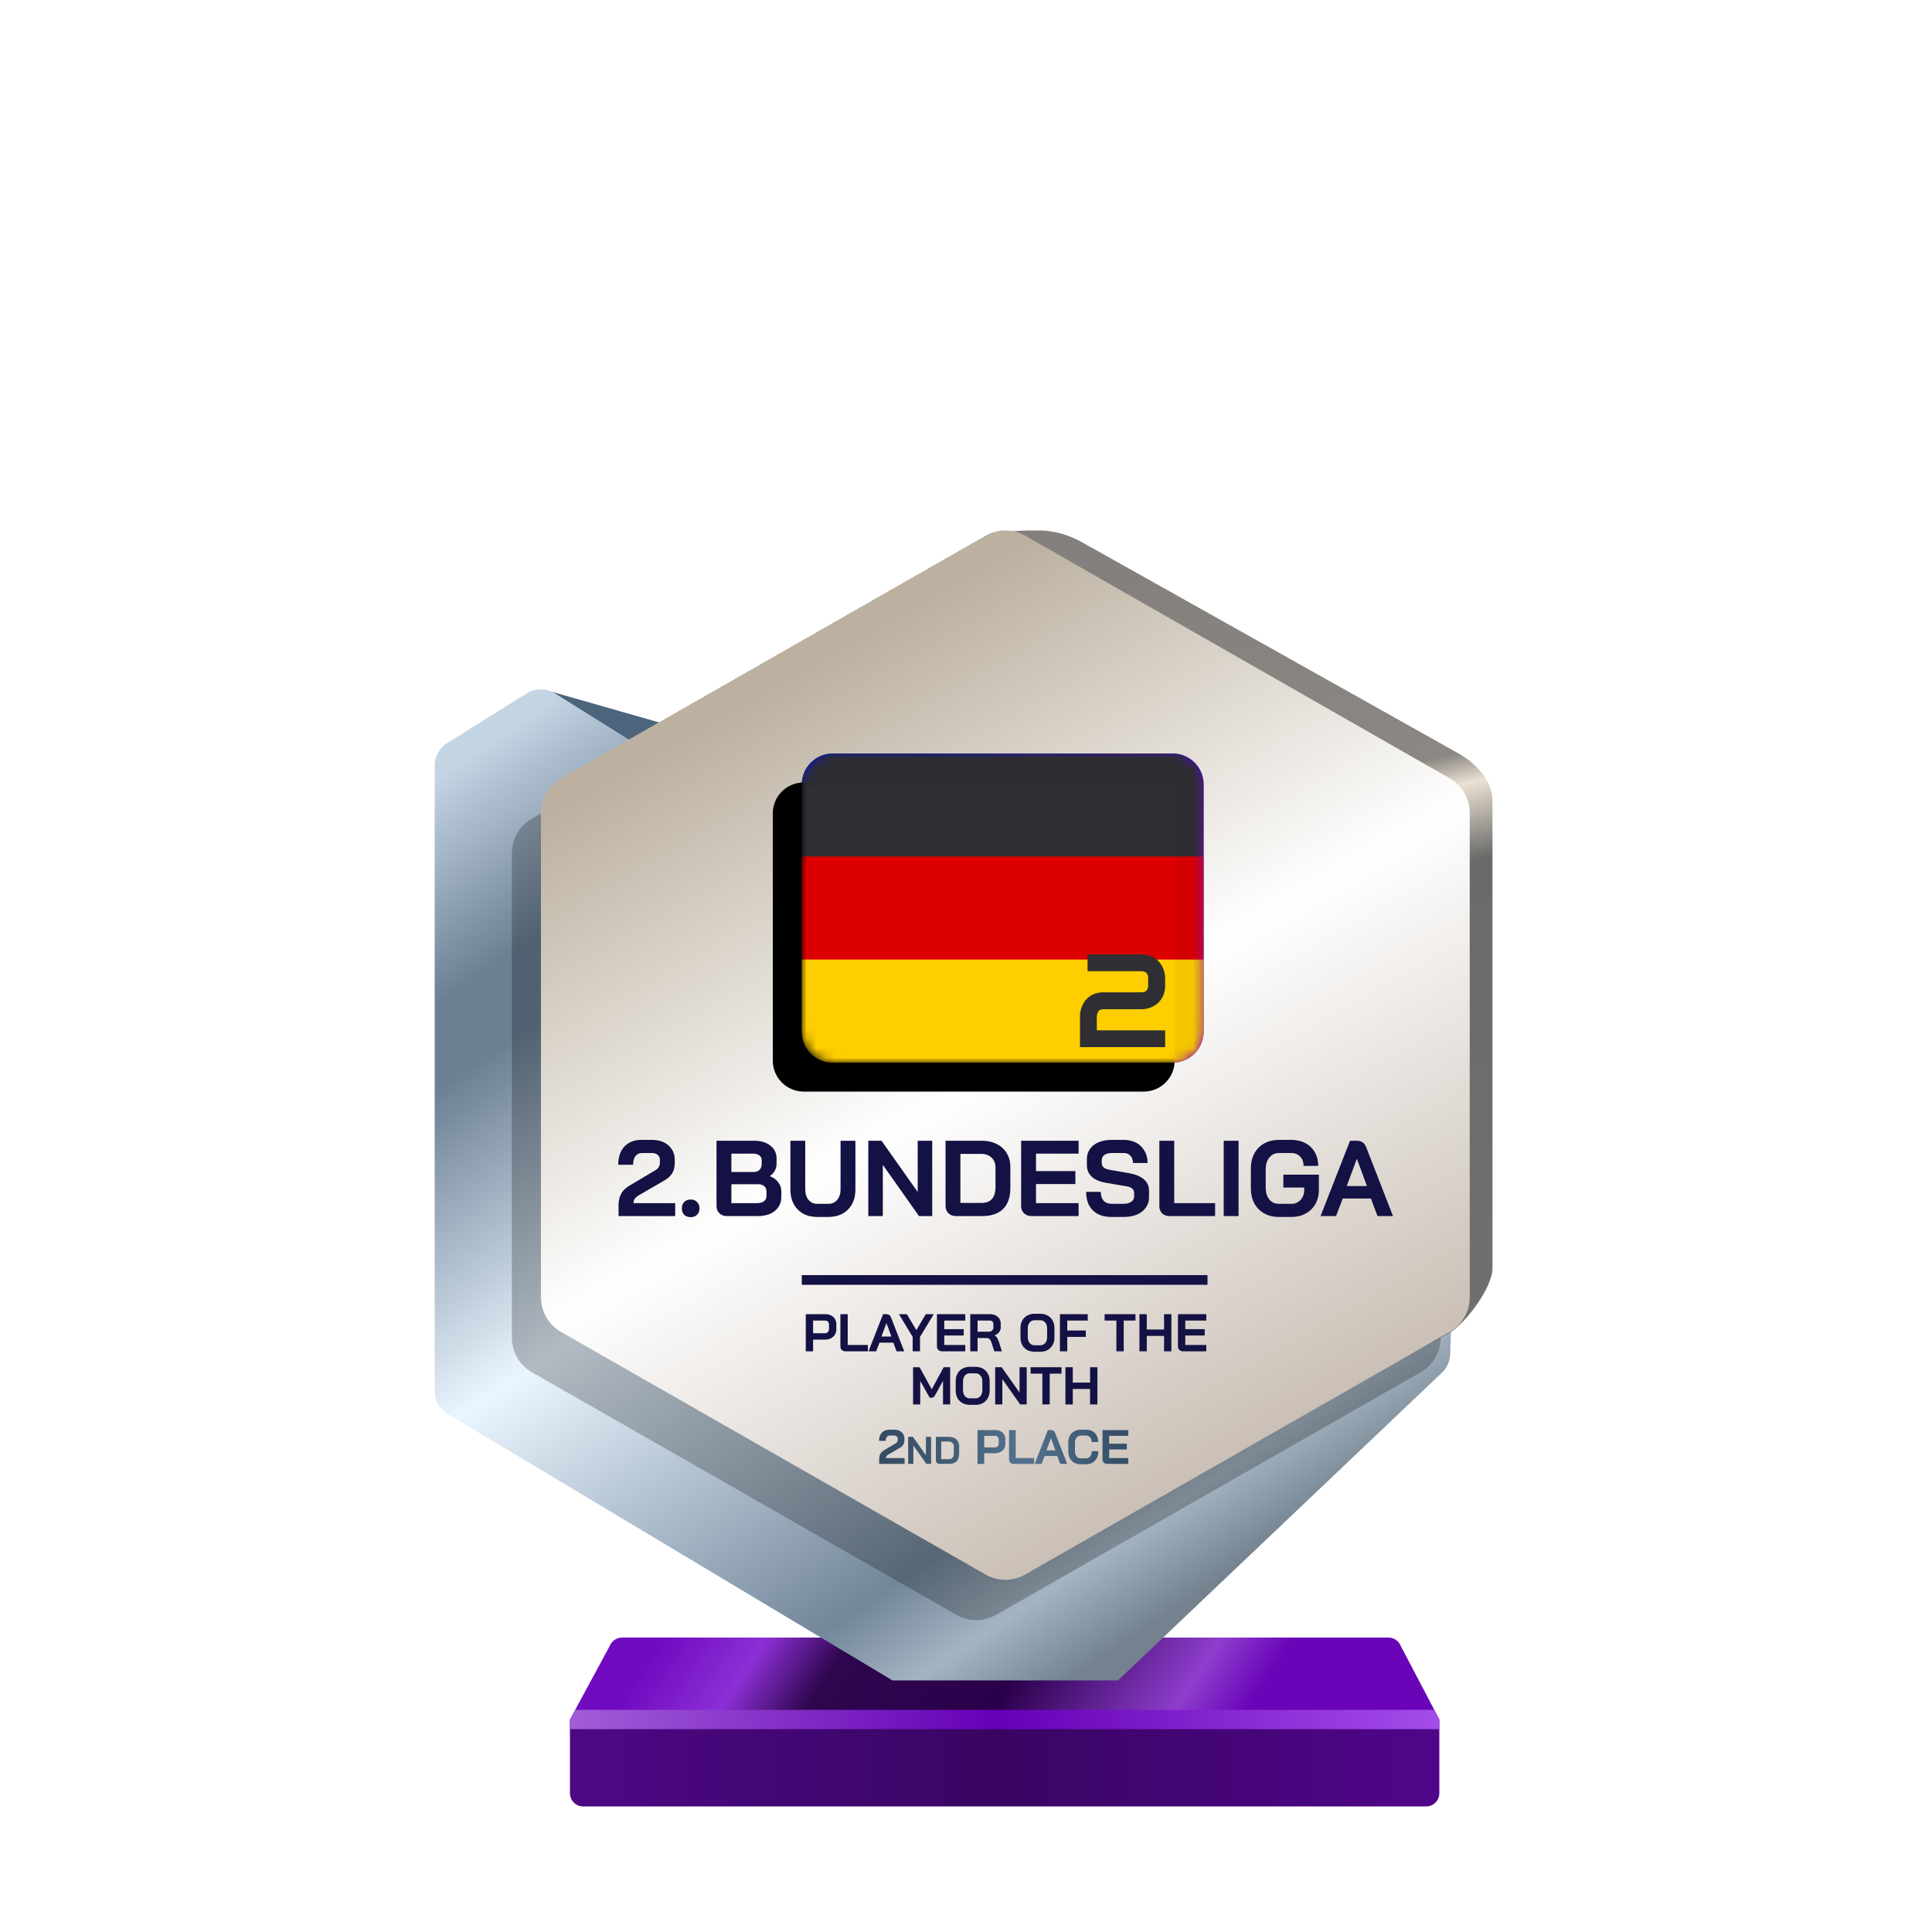
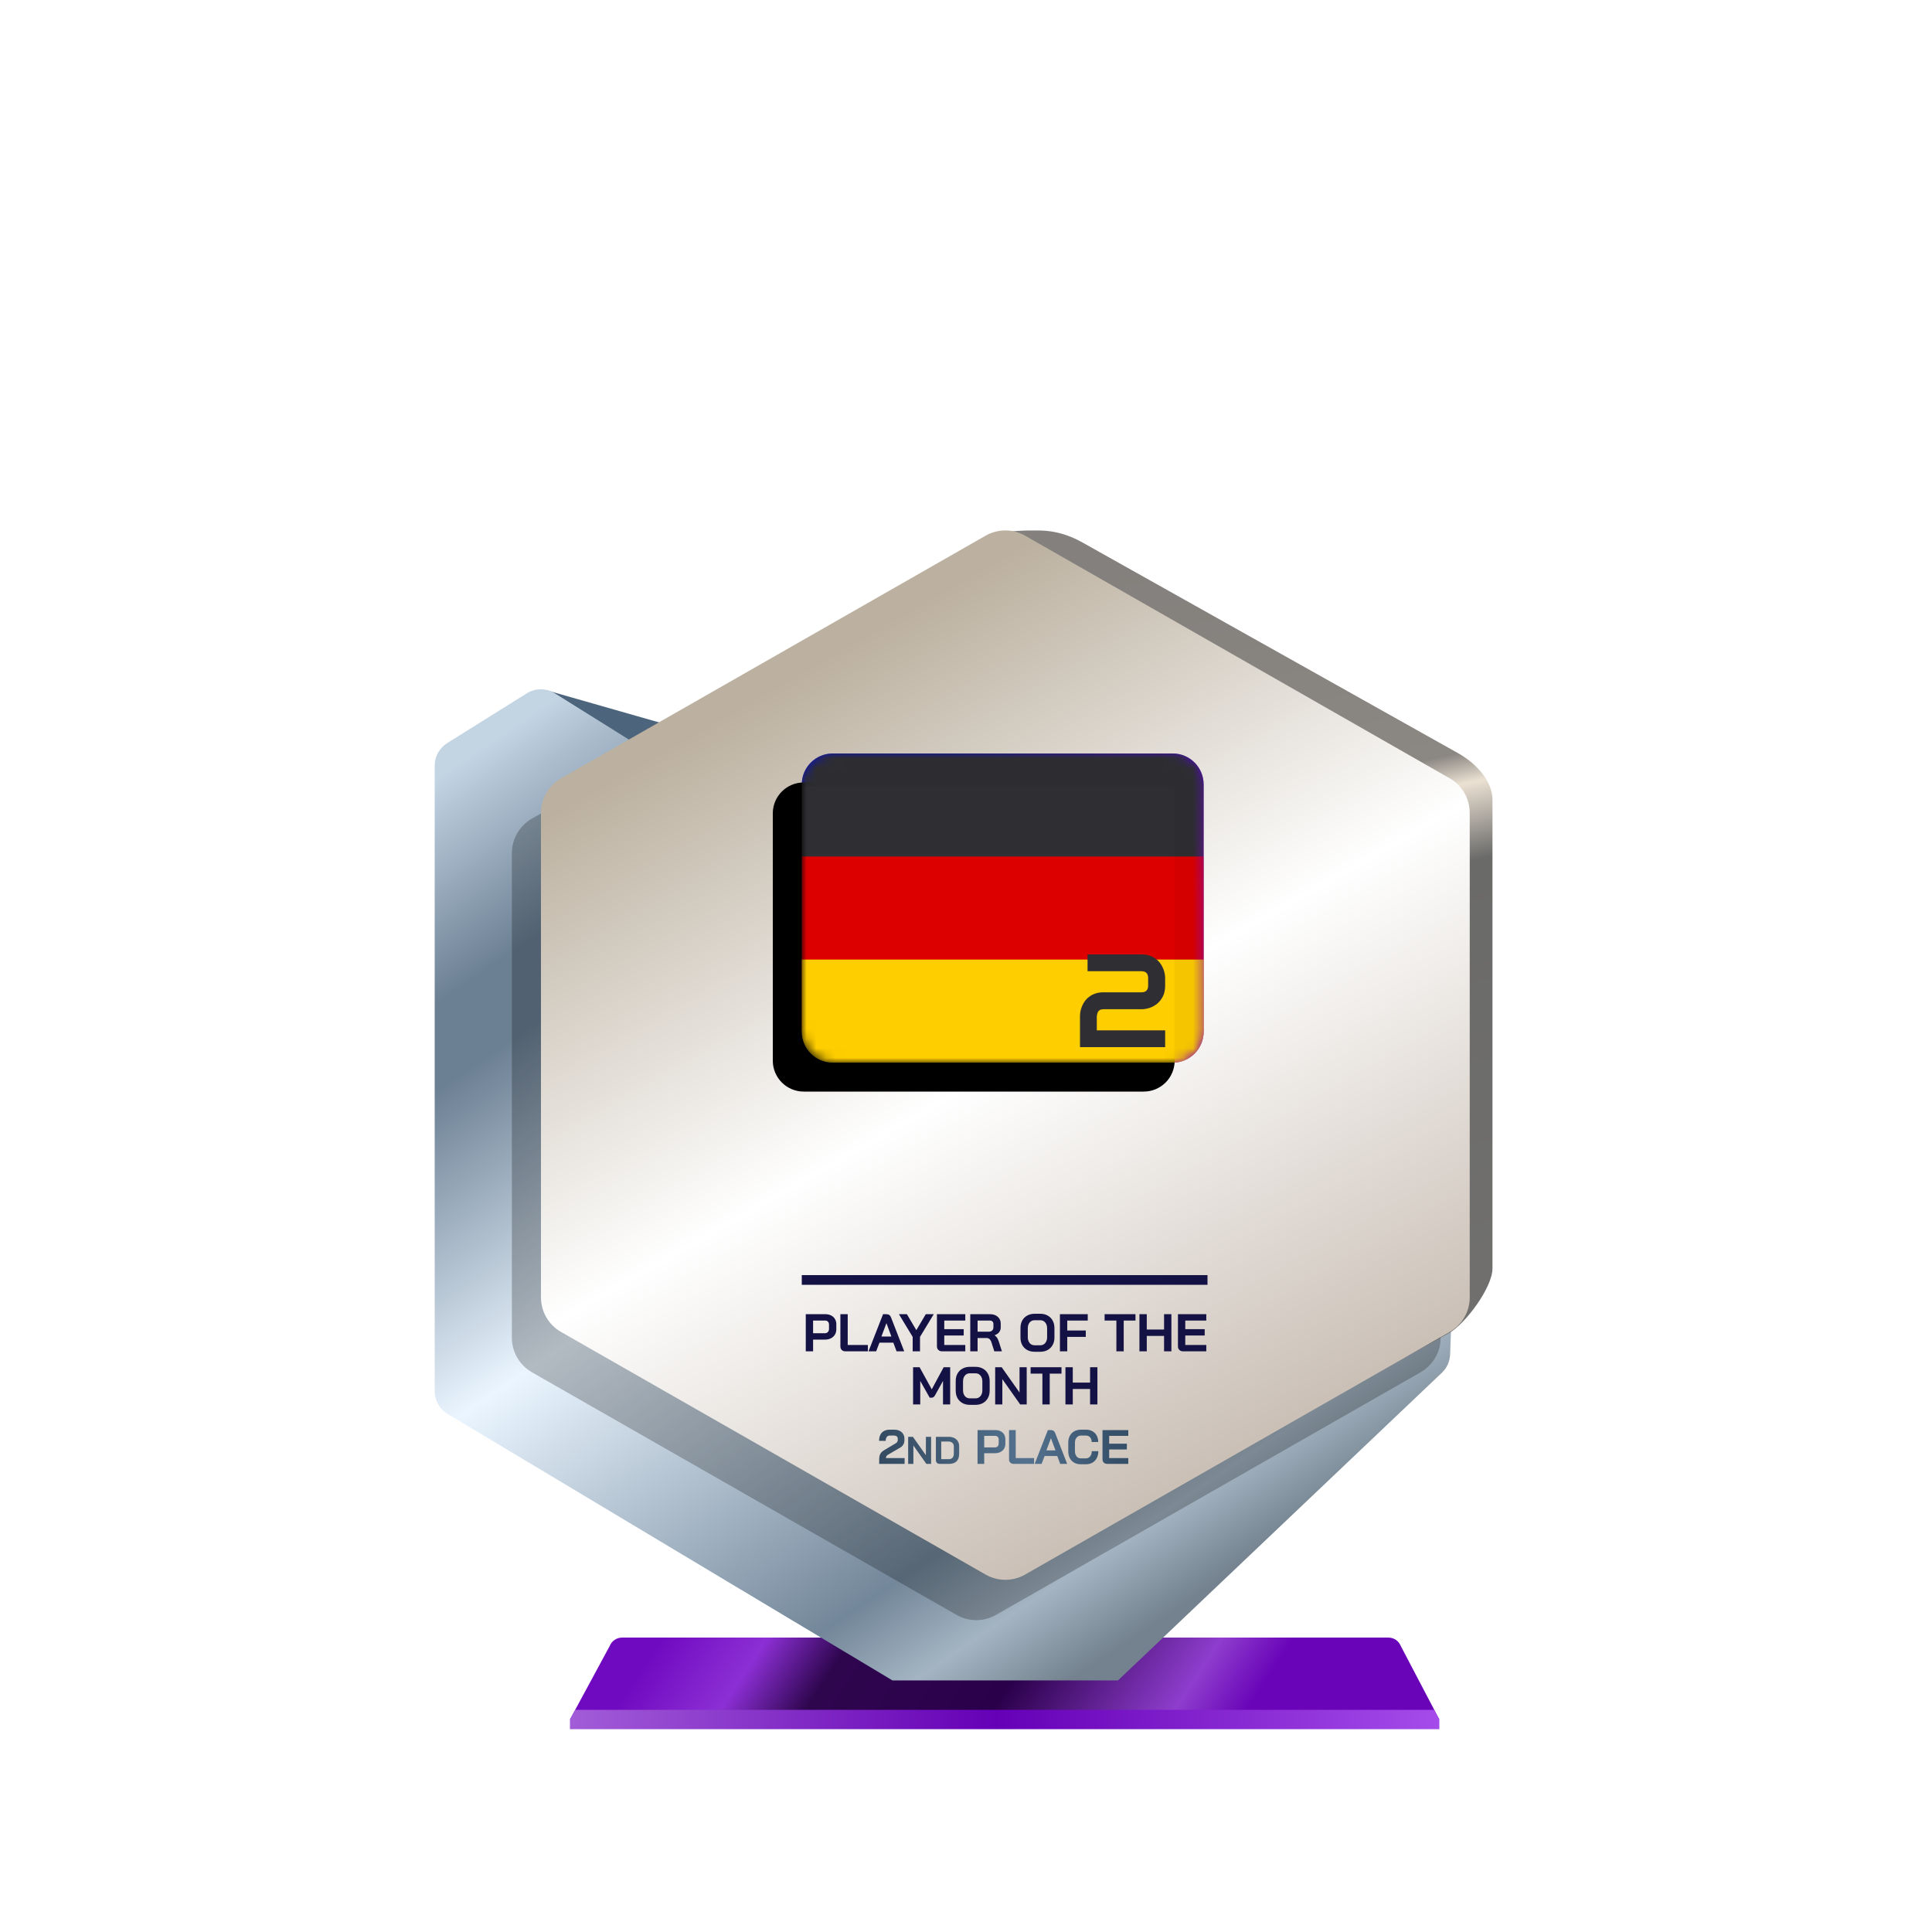
<svg xmlns="http://www.w3.org/2000/svg" xmlns:xlink="http://www.w3.org/1999/xlink" width="200px" height="200px" viewBox="0 0 200 200" version="1.1">
  <title>germany_2_silver_month</title>
  <defs>
    <linearGradient x1="7.778%" y1="48.193%" x2="80%" y2="52.643%" id="linearGradient-1">
      <stop stop-color="#700AC0" offset="0%" />
      <stop stop-color="#8C2FD5" offset="16.729%" />
      <stop stop-color="#2E064E" offset="30.206%" />
      <stop stop-color="#2A004A" offset="59.729%" />
      <stop stop-color="#8E3DCD" offset="88.523%" />
      <stop stop-color="#6904B8" offset="100%" />
    </linearGradient>
    <linearGradient x1="0%" y1="44.444%" x2="100%" y2="44.444%" id="linearGradient-2">
      <stop stop-color="#4D0885" offset="0%" />
      <stop stop-color="#390563" offset="49.007%" />
      <stop stop-color="#50058A" offset="100%" />
    </linearGradient>
    <linearGradient x1="0%" y1="49.975%" x2="101.111%" y2="50.025%" id="linearGradient-3">
      <stop stop-color="#A25DD8" offset="0%" />
      <stop stop-color="#6500B6" offset="48.57%" />
      <stop stop-color="#A64EEC" offset="100%" />
    </linearGradient>
    <linearGradient x1="1.629%" y1="7.962%" x2="64.193%" y2="98.797%" id="linearGradient-4">
      <stop stop-color="#C3D4E3" offset="0%" />
      <stop stop-color="#6C8094" offset="16.955%" />
      <stop stop-color="#6C8094" offset="23.415%" />
      <stop stop-color="#EAF5FF" offset="49.119%" />
      <stop stop-color="#73879A" offset="83.776%" />
      <stop stop-color="#A4B4C2" offset="92.087%" />
      <stop stop-color="#73828E" offset="100%" />
    </linearGradient>
    <linearGradient x1="53.535%" y1="0.09%" x2="63.301%" y2="84.266%" id="linearGradient-5">
      <stop stop-color="#83807D" offset="0%" />
      <stop stop-color="#8B8782" offset="30.989%" />
      <stop stop-color="#EBE1D3" offset="34.706%" />
      <stop stop-color="#6A6A69" offset="43.802%" />
      <stop stop-color="#71706E" offset="100%" />
    </linearGradient>
    <linearGradient x1="30.976%" y1="12.068%" x2="74.446%" y2="99.419%" id="linearGradient-6">
      <stop stop-color="#BCB1A0" offset="0%" />
      <stop stop-color="#FFFFFF" offset="44.34%" />
      <stop stop-color="#BEB1A5" offset="100%" />
    </linearGradient>
    <linearGradient x1="0%" y1="50.353%" x2="94.547%" y2="49.037%" id="linearGradient-7">
      <stop stop-color="#344B61" offset="0%" />
      <stop stop-color="#54728F" offset="62.083%" />
      <stop stop-color="#36506A" offset="100%" />
    </linearGradient>
    <linearGradient x1="9.615%" y1="21.893%" x2="57.693%" y2="81.065%" id="linearGradient-8">
      <stop stop-color="#0B12C6" offset="0%" />
      <stop stop-color="#8805B7" offset="100%" />
    </linearGradient>
    <path d="M0,3.2 C0,1.433 1.433,0 3.2,0 L38.4,0 C40.167,0 41.6,1.433 41.6,3.2 L41.6,28.8 C41.6,30.567 40.167,32 38.4,32 L3.2,32 C1.433,32 0,30.567 0,28.8 L0,3.2 Z" id="path-9" />
    <filter x="-3.6%" y="-4.7%" width="107.2%" height="109.4%" filterUnits="objectBoundingBox" id="filter-11">
      <feOffset dx="-3" dy="3" in="SourceAlpha" result="shadowOffsetInner1" />
      <feComposite in="shadowOffsetInner1" in2="SourceAlpha" operator="arithmetic" k2="-1" k3="1" result="shadowInnerInner1" />
      <feColorMatrix values="0 0 0 0 0   0 0 0 0 0   0 0 0 0 0  0 0 0 0.24 0" type="matrix" in="shadowInnerInner1" />
    </filter>
  </defs>
  <g id="germany_2_silver_month" stroke="none" stroke-width="1" fill="none" fill-rule="evenodd">
    <g id="euro_qualify_gold_shield" transform="translate(45, 54.91)" fill-rule="nonzero">
      <g id="trophy" transform="translate(0, -0)">
        <path d="M14,123.094 L18.119,115.479 C18.326,114.955 18.832,114.612 19.395,114.612 L98.73,114.612 C99.293,114.612 99.799,114.955 100.006,115.479 L104,123.094 L14,123.094 Z" id="Path" fill="url(#linearGradient-1)" />
-         <path d="M14.002,130.72 L14,123.094 L104,123.094 L104,130.727 C104,131.485 103.385,132.094 102.626,132.094 L15.375,132.094 C14.616,132.094 14.002,131.479 14.002,130.72 Z" id="Path" fill="url(#linearGradient-2)" />
        <polygon id="Path" fill="url(#linearGradient-3)" points="14 123.094 14 124.094 104 124.094 104 123.094 103.452 122.094 14.55 122.094" />
        <path d="M11.464,16.654 L20.261,21.869 L24,20.094 L11.525,16.531 C11.446,16.499 11.391,16.61 11.464,16.654 Z" id="Path" fill="#4C647C" />
        <path d="M0,24.345 L0,89.103 C0,90.068 0.507,90.963 1.335,91.459 L47.386,119.045 L70.736,119.045 L104.263,87.195 C104.783,86.701 105.089,86.023 105.116,85.305 L105.418,77.153 L59.061,101.876 L23.356,81.379 C22.503,80.889 21.976,79.98 21.976,78.996 L21.976,24.345 C21.976,23.398 21.488,22.518 20.685,22.016 L12.444,16.865 C11.553,16.308 10.423,16.308 9.532,16.865 L1.291,22.016 C0.488,22.518 0,23.398 0,24.345 Z" id="Path" fill="url(#linearGradient-4)" />
        <path d="M55.452,6.452 L55.452,23.273 L55.452,76.985 C55.447,77.345 55.386,77.705 55.452,78.059 L55.452,99.456 C56.143,103.174 64.863,105.097 68.146,103.221 L105,83.094 C106.712,82.116 109.5,78.37 109.5,76.399 L109.5,27.883 C109.5,25.898 107.73,24.067 106,23.094 L67.023,1.229 C65.692,0.482 64.208,0.031 62.683,0.006 C55.838,-0.108 55.107,1.508 55.452,6.452 Z" id="Path" fill="url(#linearGradient-5)" />
        <path d="M54.018,4.718 L10.065,29.833 C8.782,30.567 7.989,31.932 7.989,33.411 L7.989,83.569 C7.989,85.048 8.782,86.413 10.065,87.147 L54.018,112.263 C55.285,112.987 56.84,112.987 58.107,112.263 L102.059,87.147 C103.343,86.413 104.136,85.048 104.136,83.569 L104.136,33.411 C104.136,31.932 103.343,30.567 102.059,29.833 L58.107,4.718 C56.84,3.994 55.285,3.994 54.018,4.718 Z" id="Path" fill-opacity="0.24" fill="#000000" />
        <path d="M57.029,0.543 L13.076,25.659 C11.792,26.392 11,27.758 11,29.236 L11,79.394 C11,80.873 11.792,82.238 13.076,82.972 L57.029,108.088 C58.296,108.812 59.851,108.812 61.118,108.088 L105.07,82.972 C106.354,82.238 107.146,80.873 107.146,79.394 L107.146,29.236 C107.146,27.758 106.354,26.392 105.07,25.659 L61.118,0.543 C59.851,-0.181 58.296,-0.181 57.029,0.543 Z" id="Path" fill="url(#linearGradient-6)" />
        <path d="M38.413,81.134 L40.44,81.134 C40.663,81.134 40.861,81.178 41.033,81.266 C41.205,81.35 41.339,81.473 41.434,81.634 C41.53,81.791 41.577,81.973 41.577,82.178 L41.577,82.689 C41.577,82.901 41.528,83.09 41.429,83.255 C41.33,83.416 41.191,83.542 41.011,83.634 C40.836,83.722 40.63,83.766 40.396,83.766 L39.171,83.766 L39.171,84.98 L38.413,84.98 L38.413,81.134 Z M40.385,83.106 C40.513,83.106 40.618,83.066 40.698,82.985 C40.779,82.901 40.819,82.791 40.819,82.656 L40.819,82.211 C40.819,82.083 40.782,81.982 40.709,81.909 C40.639,81.832 40.546,81.793 40.429,81.793 L39.171,81.793 L39.171,83.106 L40.385,83.106 Z M42.53,84.98 C42.368,84.98 42.238,84.934 42.139,84.842 C42.044,84.747 41.997,84.623 41.997,84.469 L41.997,81.134 L42.755,81.134 L42.755,84.321 L44.843,84.321 L44.843,84.98 L42.53,84.98 Z M46.754,81.134 C46.992,81.134 47.153,81.244 47.237,81.464 L48.605,84.98 L47.814,84.98 L47.479,84.084 L46.04,84.084 L45.699,84.98 L44.908,84.98 L46.413,81.134 L46.754,81.134 Z M48.881,81.134 L49.859,82.788 L50.837,81.134 L51.661,81.134 L50.238,83.485 L50.238,84.98 L49.48,84.98 L49.48,83.485 L48.057,81.134 L48.881,81.134 Z M46.765,82.062 L46.243,83.447 L47.276,83.447 L46.765,82.062 Z M52.525,84.98 C52.368,84.98 52.239,84.932 52.141,84.837 C52.042,84.742 51.992,84.617 51.992,84.463 L51.992,81.134 L54.926,81.134 L54.926,81.793 L52.75,81.793 L52.75,82.683 L54.761,82.683 L54.761,83.343 L52.75,83.343 L52.75,84.321 L54.926,84.321 L54.926,84.98 L52.525,84.98 Z M55.442,81.134 L57.486,81.134 C57.819,81.134 58.087,81.224 58.288,81.403 C58.493,81.583 58.596,81.819 58.596,82.112 L58.596,82.496 C58.596,82.687 58.541,82.854 58.431,82.996 C58.325,83.136 58.169,83.242 57.964,83.315 L57.964,83.326 C58.081,83.403 58.169,83.491 58.228,83.59 C58.29,83.689 58.35,83.826 58.409,84.002 L58.717,84.98 L57.931,84.98 L57.64,84.068 C57.592,83.91 57.526,83.793 57.442,83.716 C57.358,83.639 57.253,83.601 57.129,83.601 L56.2,83.601 L56.2,84.98 L55.442,84.98 L55.442,81.134 Z M57.343,82.947 C57.497,82.947 57.618,82.907 57.706,82.826 C57.794,82.742 57.838,82.634 57.838,82.502 L57.838,82.145 C57.838,82.039 57.805,81.954 57.739,81.892 C57.673,81.826 57.585,81.793 57.475,81.793 L56.2,81.793 L56.2,82.947 L57.343,82.947 Z M62.105,85.024 C61.816,85.024 61.56,84.963 61.336,84.842 C61.116,84.718 60.944,84.546 60.82,84.326 C60.699,84.103 60.639,83.844 60.639,83.551 L60.639,82.562 C60.639,82.269 60.699,82.013 60.82,81.793 C60.944,81.57 61.116,81.398 61.336,81.277 C61.56,81.152 61.816,81.09 62.105,81.09 L62.688,81.09 C62.977,81.09 63.232,81.152 63.451,81.277 C63.675,81.398 63.847,81.57 63.968,81.793 C64.092,82.013 64.155,82.269 64.155,82.562 L64.155,83.551 C64.155,83.844 64.092,84.103 63.968,84.326 C63.847,84.546 63.675,84.718 63.451,84.842 C63.232,84.963 62.977,85.024 62.688,85.024 L62.105,85.024 Z M62.688,84.353 C62.9,84.353 63.071,84.277 63.199,84.123 C63.331,83.969 63.397,83.767 63.397,83.518 L63.397,82.595 C63.397,82.346 63.331,82.145 63.199,81.991 C63.071,81.837 62.9,81.76 62.688,81.76 L62.105,81.76 C61.893,81.76 61.721,81.837 61.589,81.991 C61.461,82.145 61.397,82.346 61.397,82.595 L61.397,83.518 C61.397,83.767 61.461,83.969 61.589,84.123 C61.721,84.277 61.893,84.353 62.105,84.353 L62.688,84.353 Z M64.724,81.134 L67.603,81.134 L67.603,81.793 L65.482,81.793 L65.482,82.826 L67.4,82.826 L67.4,83.485 L65.482,83.485 L65.482,84.98 L64.724,84.98 L64.724,81.134 Z M70.568,81.793 L69.348,81.793 L69.348,81.134 L72.545,81.134 L72.545,81.793 L71.326,81.793 L71.326,84.98 L70.568,84.98 L70.568,81.793 Z M72.954,81.134 L73.713,81.134 L73.713,82.722 L75.504,82.722 L75.504,81.134 L76.262,81.134 L76.262,84.98 L75.504,84.98 L75.504,83.381 L73.713,83.381 L73.713,84.98 L72.954,84.98 L72.954,81.134 Z M77.474,84.98 C77.316,84.98 77.188,84.932 77.089,84.837 C76.99,84.742 76.941,84.617 76.941,84.463 L76.941,81.134 L79.875,81.134 L79.875,81.793 L77.699,81.793 L77.699,82.683 L79.71,82.683 L79.71,83.343 L77.699,83.343 L77.699,84.321 L79.875,84.321 L79.875,84.98 L77.474,84.98 Z M49.522,86.628 L50.197,86.628 L51.455,88.914 L52.686,86.628 L53.362,86.628 L53.362,90.474 L52.62,90.474 L52.62,88.04 L51.812,89.501 C51.758,89.6 51.701,89.672 51.642,89.716 C51.587,89.756 51.523,89.776 51.45,89.776 L51.241,89.776 L50.263,88.04 L50.263,90.474 L49.522,90.474 L49.522,86.628 Z M55.401,90.518 C55.112,90.518 54.856,90.457 54.632,90.337 C54.413,90.212 54.24,90.04 54.116,89.82 C53.995,89.597 53.935,89.338 53.935,89.045 L53.935,88.056 C53.935,87.763 53.995,87.507 54.116,87.287 C54.24,87.064 54.413,86.892 54.632,86.771 C54.856,86.646 55.112,86.584 55.401,86.584 L55.984,86.584 C56.273,86.584 56.528,86.646 56.748,86.771 C56.971,86.892 57.143,87.064 57.264,87.287 C57.388,87.507 57.451,87.763 57.451,88.056 L57.451,89.045 C57.451,89.338 57.388,89.597 57.264,89.82 C57.143,90.04 56.971,90.212 56.748,90.337 C56.528,90.457 56.273,90.518 55.984,90.518 L55.401,90.518 Z M55.984,89.848 C56.196,89.848 56.367,89.771 56.495,89.617 C56.627,89.463 56.693,89.262 56.693,89.012 L56.693,88.089 C56.693,87.84 56.627,87.639 56.495,87.485 C56.367,87.331 56.196,87.254 55.984,87.254 L55.401,87.254 C55.189,87.254 55.017,87.331 54.885,87.485 C54.757,87.639 54.693,87.84 54.693,88.089 L54.693,89.012 C54.693,89.262 54.757,89.463 54.885,89.617 C55.017,89.771 55.189,89.848 55.401,89.848 L55.984,89.848 Z M58.02,86.628 L58.696,86.628 L60.542,89.243 L60.542,86.628 L61.284,86.628 L61.284,90.474 L60.608,90.474 L58.762,87.859 L58.762,90.474 L58.02,90.474 L58.02,86.628 Z M62.909,87.287 L61.689,87.287 L61.689,86.628 L64.886,86.628 L64.886,87.287 L63.667,87.287 L63.667,90.474 L62.909,90.474 L62.909,87.287 Z M65.295,86.628 L66.054,86.628 L66.054,88.216 L67.845,88.216 L67.845,86.628 L68.603,86.628 L68.603,90.474 L67.845,90.474 L67.845,88.875 L66.054,88.875 L66.054,90.474 L65.295,90.474 L65.295,86.628 Z M38,78.09 C38,78.09 38,77.866 38,77.59 C38,77.314 38,77.09 38,77.09 L80,77.09 L80,77.59 L80,78.09 L38,78.09 Z" id="Combined-Shape" fill="#141144" />
        <path d="M46.015,96.13 C46.015,95.93 46.052,95.757 46.125,95.61 C46.198,95.463 46.323,95.337 46.5,95.23 L47.74,94.49 C47.8,94.457 47.847,94.41 47.88,94.35 C47.917,94.29 47.935,94.23 47.935,94.17 L47.935,94.01 C47.935,93.917 47.9,93.842 47.83,93.785 C47.763,93.728 47.675,93.7 47.565,93.7 L47.105,93.7 C46.975,93.7 46.873,93.748 46.8,93.845 C46.727,93.938 46.69,94.072 46.69,94.245 L46,94.245 C46,93.882 46.097,93.598 46.29,93.395 C46.483,93.192 46.752,93.09 47.095,93.09 L47.565,93.09 C47.775,93.09 47.96,93.128 48.12,93.205 C48.28,93.282 48.403,93.39 48.49,93.53 C48.58,93.67 48.625,93.83 48.625,94.01 L48.625,94.17 C48.625,94.35 48.587,94.505 48.51,94.635 C48.437,94.762 48.32,94.872 48.16,94.965 L46.955,95.665 C46.875,95.712 46.813,95.763 46.77,95.82 C46.73,95.877 46.71,95.947 46.71,96.03 L48.645,96.03 L48.645,96.63 L46.015,96.63 L46.015,96.13 Z M49.013,93.83 L49.505,93.83 L50.849,95.734 L50.849,93.83 L51.389,93.83 L51.389,96.63 L50.897,96.63 L49.553,94.726 L49.553,96.63 L49.013,96.63 L49.013,93.83 Z M52.272,96.63 C52.157,96.63 52.064,96.595 51.992,96.526 C51.92,96.457 51.884,96.366 51.884,96.254 L51.884,93.83 L53.22,93.83 C53.434,93.83 53.62,93.87 53.78,93.95 C53.943,94.03 54.068,94.143 54.156,94.29 C54.247,94.437 54.292,94.606 54.292,94.798 L54.292,95.582 C54.292,95.926 54.203,96.187 54.024,96.366 C53.846,96.542 53.583,96.63 53.236,96.63 L52.272,96.63 Z M53.22,96.142 C53.391,96.142 53.52,96.093 53.608,95.994 C53.696,95.895 53.74,95.75 53.74,95.558 L53.74,94.822 C53.74,94.67 53.691,94.549 53.592,94.458 C53.493,94.365 53.364,94.318 53.204,94.318 L52.436,94.318 L52.436,96.142 L53.22,96.142 Z M56.195,93.13 L58.04,93.13 C58.244,93.13 58.424,93.17 58.58,93.25 C58.737,93.327 58.859,93.438 58.945,93.585 C59.032,93.728 59.075,93.893 59.075,94.08 L59.075,94.545 C59.075,94.738 59.03,94.91 58.94,95.06 C58.85,95.207 58.724,95.322 58.56,95.405 C58.4,95.485 58.214,95.525 58,95.525 L56.885,95.525 L56.885,96.63 L56.195,96.63 L56.195,93.13 Z M57.99,94.925 C58.107,94.925 58.202,94.888 58.275,94.815 C58.349,94.738 58.385,94.638 58.385,94.515 L58.385,94.11 C58.385,93.993 58.352,93.902 58.285,93.835 C58.222,93.765 58.137,93.73 58.03,93.73 L56.885,93.73 L56.885,94.925 L57.99,94.925 Z M59.942,96.63 C59.795,96.63 59.677,96.588 59.587,96.505 C59.5,96.418 59.457,96.305 59.457,96.165 L59.457,93.13 L60.147,93.13 L60.147,96.03 L62.047,96.03 L62.047,96.63 L59.942,96.63 Z M64.447,95.815 L63.137,95.815 L62.827,96.63 L62.107,96.63 L63.477,93.13 L63.787,93.13 C64.003,93.13 64.15,93.23 64.227,93.43 L65.472,96.63 L64.752,96.63 L64.447,95.815 Z M63.322,95.235 L64.262,95.235 L63.797,93.975 L63.792,93.975 L63.322,95.235 Z M66.878,96.67 C66.621,96.67 66.394,96.615 66.198,96.505 C66.004,96.395 65.854,96.24 65.748,96.04 C65.641,95.837 65.588,95.603 65.588,95.34 L65.588,94.42 C65.588,94.157 65.641,93.925 65.748,93.725 C65.858,93.522 66.011,93.365 66.208,93.255 C66.408,93.145 66.638,93.09 66.898,93.09 L67.428,93.09 C67.678,93.09 67.898,93.143 68.088,93.25 C68.278,93.357 68.424,93.507 68.528,93.7 C68.634,93.89 68.688,94.112 68.688,94.365 L68.008,94.365 C68.008,94.165 67.954,94.005 67.848,93.885 C67.741,93.762 67.601,93.7 67.428,93.7 L66.898,93.7 C66.711,93.7 66.561,93.77 66.448,93.91 C66.334,94.047 66.278,94.227 66.278,94.45 L66.278,95.31 C66.278,95.533 66.333,95.715 66.443,95.855 C66.553,95.992 66.698,96.06 66.878,96.06 L67.418,96.06 C67.594,96.06 67.738,95.992 67.848,95.855 C67.961,95.718 68.018,95.538 68.018,95.315 L68.698,95.315 C68.698,95.585 68.644,95.823 68.538,96.03 C68.431,96.233 68.281,96.392 68.088,96.505 C67.894,96.615 67.671,96.67 67.418,96.67 L66.878,96.67 Z M69.615,96.63 C69.472,96.63 69.355,96.587 69.265,96.5 C69.175,96.413 69.13,96.3 69.13,96.16 L69.13,93.13 L71.8,93.13 L71.8,93.73 L69.82,93.73 L69.82,94.54 L71.65,94.54 L71.65,95.14 L69.82,95.14 L69.82,96.03 L71.8,96.03 L71.8,96.63 L69.615,96.63 Z" id="Combined-Shape" fill="url(#linearGradient-7)" />
      </g>
    </g>
-     <path d="M64.279,123.616 C64.115,123.943 64.033,124.329 64.033,124.774 L64.033,125.889 L69.894,125.889 L69.894,124.552 L65.582,124.552 C65.582,124.366 65.627,124.21 65.716,124.084 C65.812,123.957 65.95,123.842 66.128,123.738 L68.814,122.178 C69.17,121.97 69.43,121.725 69.593,121.443 C69.764,121.153 69.85,120.808 69.85,120.407 L69.85,120.05 C69.85,119.649 69.749,119.292 69.549,118.98 C69.356,118.668 69.081,118.427 68.724,118.256 C68.368,118.085 67.956,118 67.488,118 L66.44,118 C65.675,118 65.077,118.226 64.646,118.679 C64.215,119.133 64,119.764 64,120.574 L65.538,120.574 C65.538,120.188 65.619,119.89 65.783,119.682 C65.946,119.467 66.173,119.359 66.462,119.359 L67.488,119.359 C67.733,119.359 67.93,119.422 68.078,119.549 C68.234,119.675 68.312,119.842 68.312,120.05 L68.312,120.407 C68.312,120.54 68.271,120.674 68.19,120.808 C68.115,120.941 68.011,121.045 67.878,121.12 L65.114,122.769 C64.721,123.006 64.442,123.289 64.279,123.616 Z M70.83,125.755 C71.001,125.918 71.224,126 71.499,126 C71.774,126 71.993,125.918 72.156,125.755 C72.327,125.584 72.413,125.361 72.413,125.086 C72.413,124.812 72.327,124.592 72.156,124.429 C71.993,124.258 71.774,124.173 71.499,124.173 C71.224,124.173 71.001,124.258 70.83,124.429 C70.667,124.592 70.585,124.812 70.585,125.086 C70.585,125.361 70.667,125.584 70.83,125.755 Z M112.436,123.382 C112.436,124.199 112.667,124.838 113.127,125.298 C113.588,125.751 114.227,125.978 115.043,125.978 L116.325,125.978 C116.845,125.978 117.302,125.896 117.696,125.733 C118.089,125.562 118.394,125.324 118.609,125.02 C118.832,124.715 118.943,124.366 118.943,123.972 L118.943,123.237 C118.943,122.761 118.765,122.375 118.408,122.078 C118.052,121.774 117.536,121.562 116.86,121.443 L114.821,121.086 C114.308,120.997 114.052,120.767 114.052,120.395 L114.052,120.095 C114.052,119.872 114.145,119.694 114.33,119.56 C114.523,119.426 114.776,119.359 115.088,119.359 L116.347,119.359 C116.629,119.359 116.856,119.456 117.027,119.649 C117.198,119.835 117.283,120.083 117.283,120.395 L118.799,120.395 C118.799,119.92 118.694,119.504 118.486,119.148 C118.286,118.784 118,118.501 117.628,118.301 C117.257,118.1 116.83,118 116.347,118 L115.088,118 C114.576,118 114.122,118.082 113.729,118.245 C113.343,118.408 113.042,118.643 112.826,118.947 C112.618,119.244 112.514,119.59 112.514,119.983 L112.514,120.607 C112.514,121.097 112.685,121.502 113.027,121.822 C113.376,122.134 113.885,122.345 114.553,122.457 L116.603,122.802 C117.138,122.891 117.406,123.118 117.406,123.482 L117.406,123.861 C117.406,124.091 117.302,124.277 117.094,124.418 C116.893,124.552 116.629,124.619 116.303,124.619 L115.066,124.619 C114.717,124.619 114.442,124.511 114.241,124.295 C114.048,124.072 113.952,123.768 113.952,123.382 L112.436,123.382 Z M74.474,125.599 C74.675,125.792 74.935,125.889 75.254,125.889 L78.43,125.889 C79.18,125.889 79.774,125.71 80.212,125.354 C80.658,124.99 80.881,124.503 80.881,123.894 L80.881,123.315 C80.881,122.966 80.77,122.65 80.547,122.368 C80.331,122.085 80.045,121.881 79.689,121.755 L79.689,121.744 C79.912,121.603 80.082,121.421 80.201,121.198 C80.328,120.975 80.391,120.741 80.391,120.496 L80.391,119.939 C80.391,119.374 80.175,118.925 79.744,118.59 C79.321,118.256 78.757,118.089 78.051,118.089 L74.173,118.089 L74.173,124.841 C74.173,125.153 74.274,125.406 74.474,125.599 Z M78.63,121.097 C78.482,121.246 78.289,121.32 78.051,121.32 L75.711,121.32 L75.711,119.426 L77.995,119.426 C78.255,119.426 78.463,119.489 78.619,119.616 C78.775,119.734 78.853,119.898 78.853,120.106 L78.853,120.485 C78.853,120.737 78.779,120.941 78.63,121.097 Z M79.076,124.362 C78.898,124.488 78.645,124.552 78.318,124.552 L75.711,124.552 L75.711,122.59 L78.485,122.59 C78.745,122.59 78.953,122.657 79.109,122.791 C79.265,122.925 79.343,123.099 79.343,123.315 L79.343,123.805 C79.343,124.043 79.254,124.228 79.076,124.362 Z M83.137,125.632 C83.553,125.863 84.035,125.978 84.585,125.978 L85.766,125.978 C86.316,125.978 86.802,125.863 87.226,125.632 C87.649,125.395 87.976,125.064 88.206,124.641 C88.437,124.217 88.552,123.727 88.552,123.17 L88.552,118.089 L87.014,118.089 L87.014,123.125 C87.014,123.571 86.899,123.931 86.669,124.206 C86.438,124.481 86.138,124.619 85.766,124.619 L84.585,124.619 C84.221,124.619 83.924,124.481 83.694,124.206 C83.471,123.931 83.359,123.571 83.359,123.125 L83.359,118.089 L81.822,118.089 L81.822,123.17 C81.822,123.727 81.937,124.217 82.167,124.641 C82.397,125.064 82.72,125.395 83.137,125.632 Z M89.886,118.089 L91.256,118.089 L95,123.393 L95,118.089 L96.504,118.089 L96.504,125.889 L95.134,125.889 L91.39,120.585 L91.39,125.889 L89.886,125.889 L89.886,118.089 Z M98.184,125.599 C98.385,125.792 98.645,125.889 98.964,125.889 L101.65,125.889 C102.615,125.889 103.347,125.644 103.844,125.153 C104.342,124.655 104.591,123.928 104.591,122.969 L104.591,120.785 C104.591,120.251 104.465,119.779 104.212,119.37 C103.967,118.962 103.618,118.646 103.165,118.423 C102.719,118.201 102.199,118.089 101.605,118.089 L97.883,118.089 L97.883,124.841 C97.883,125.153 97.984,125.406 98.184,125.599 Z M102.686,124.117 C102.441,124.392 102.08,124.529 101.605,124.529 L99.421,124.529 L99.421,119.448 L101.561,119.448 C102.006,119.448 102.366,119.578 102.641,119.838 C102.916,120.091 103.053,120.429 103.053,120.852 L103.053,122.903 C103.053,123.437 102.931,123.842 102.686,124.117 Z M106.788,125.889 C106.468,125.889 106.208,125.792 106.008,125.599 C105.807,125.406 105.707,125.153 105.707,124.841 L105.707,118.089 L111.657,118.089 L111.657,119.426 L107.245,119.426 L107.245,121.231 L111.323,121.231 L111.323,122.568 L107.245,122.568 L107.245,124.552 L111.657,124.552 L111.657,125.889 L106.788,125.889 Z M121.097,125.889 C120.77,125.889 120.506,125.796 120.305,125.61 C120.112,125.417 120.016,125.164 120.016,124.852 L120.016,118.089 L121.553,118.089 L121.553,124.552 L125.788,124.552 L125.788,125.889 L121.097,125.889 Z M128.215,118.089 L126.678,118.089 L126.678,125.889 L128.215,125.889 L128.215,118.089 Z M132.385,125.978 C131.813,125.978 131.308,125.855 130.87,125.61 C130.431,125.365 130.09,125.02 129.845,124.574 C129.607,124.121 129.488,123.601 129.488,123.014 L129.488,120.964 C129.488,120.377 129.607,119.861 129.845,119.415 C130.09,118.962 130.431,118.613 130.87,118.368 C131.315,118.123 131.828,118 132.407,118 L133.655,118 C134.212,118 134.703,118.111 135.126,118.334 C135.55,118.557 135.876,118.873 136.107,119.281 C136.344,119.69 136.463,120.161 136.463,120.696 L134.948,120.696 C134.948,120.295 134.829,119.972 134.591,119.727 C134.354,119.482 134.042,119.359 133.655,119.359 L132.407,119.359 C131.991,119.359 131.657,119.515 131.405,119.827 C131.152,120.132 131.026,120.533 131.026,121.031 L131.026,122.947 C131.026,123.445 131.148,123.85 131.393,124.162 C131.646,124.466 131.976,124.619 132.385,124.619 L133.7,124.619 C134.079,124.619 134.391,124.481 134.636,124.206 C134.889,123.931 135.015,123.59 135.015,123.181 L135.015,122.936 L132.853,122.936 L132.853,121.599 L136.53,121.599 L136.53,123.181 C136.53,123.723 136.411,124.206 136.174,124.63 C135.936,125.053 135.601,125.384 135.171,125.621 C134.74,125.859 134.25,125.978 133.7,125.978 L132.385,125.978 Z M138.308,125.889 L138.999,124.072 L141.918,124.072 L142.598,125.889 L144.202,125.889 L141.428,118.757 C141.257,118.312 140.93,118.089 140.447,118.089 L139.756,118.089 L136.703,125.889 L138.308,125.889 Z M141.506,122.78 L139.411,122.78 L140.458,119.972 L140.469,119.972 L141.506,122.78 Z" id="Shape" fill="#141144" fill-rule="nonzero" />
    <g id="Path-+-Shape-+-Path-159-Mask" transform="translate(83, 78)">
      <mask id="mask-10" fill="white">
        <use xlink:href="#path-9" />
      </mask>
      <g id="Mask" fill-rule="nonzero">
        <use fill="url(#linearGradient-8)" xlink:href="#path-9" />
        <use fill="black" fill-opacity="1" filter="url(#filter-11)" xlink:href="#path-9" />
      </g>
      <g id="flag" mask="url(#mask-10)" fill-rule="nonzero">
        <path d="M38.4,0 L3.2,0 C1.433,0 0,1.433 0,3.2 L0,28.8 C0,30.567 1.433,32 3.2,32 L38.4,32 C40.167,32 41.6,30.567 41.6,28.8 L41.6,3.2 C41.6,1.433 40.167,0 38.4,0 Z" id="Path" fill="#2F2F33" />
-         <path d="M41.6,10.667 L0,10.667 L0,28.8 C0,30.567 1.433,32 3.2,32 L38.4,32 C40.167,32 41.6,30.567 41.6,28.8 L41.6,10.667 Z" id="Path" fill="#DD0000" />
+         <path d="M41.6,10.667 L0,10.667 L0,28.8 L38.4,32 C40.167,32 41.6,30.567 41.6,28.8 L41.6,10.667 Z" id="Path" fill="#DD0000" />
        <path d="M41.6,21.333 L0,21.333 L0,28.8 C0,30.567 1.433,32 3.2,32 L38.4,32 C40.167,32 41.6,30.567 41.6,28.8 L41.6,21.333 Z" id="Path" fill="#FFCE00" />
        <path d="M37.617,30.4 L28.8,30.4 L28.8,27.18 C28.8,27.015 28.818,26.841 28.854,26.658 C28.894,26.47 28.954,26.285 29.034,26.102 C29.115,25.919 29.217,25.745 29.342,25.58 C29.472,25.415 29.626,25.27 29.804,25.145 C29.987,25.015 30.197,24.913 30.433,24.837 C30.67,24.761 30.938,24.723 31.237,24.723 L35.16,24.723 C35.396,24.723 35.57,24.665 35.682,24.549 C35.798,24.428 35.856,24.254 35.856,24.027 L35.856,23.257 C35.856,23.02 35.798,22.842 35.682,22.721 C35.566,22.601 35.396,22.541 35.173,22.541 L29.583,22.541 L29.583,20.8 L35.173,20.8 C35.468,20.8 35.733,20.838 35.97,20.914 C36.206,20.99 36.414,21.092 36.592,21.222 C36.776,21.347 36.932,21.492 37.061,21.657 C37.191,21.822 37.295,21.996 37.376,22.179 C37.46,22.358 37.521,22.541 37.556,22.728 C37.597,22.911 37.617,23.083 37.617,23.244 L37.617,24.027 C37.617,24.478 37.534,24.859 37.369,25.172 C37.208,25.48 37.005,25.732 36.76,25.928 C36.514,26.12 36.249,26.26 35.963,26.35 C35.682,26.435 35.419,26.477 35.173,26.477 L31.237,26.477 C31.094,26.477 30.98,26.497 30.895,26.537 C30.811,26.577 30.744,26.631 30.695,26.698 C30.65,26.765 30.616,26.841 30.594,26.926 C30.572,27.01 30.554,27.095 30.541,27.18 L30.541,28.659 L37.617,28.659 L37.617,30.4 Z" id="Path" fill="#2F2F33" />
      </g>
      <path d="M0.007,3.364 L0.007,3.305 C0.007,1.483 1.485,0.005 3.307,0.005 L38.313,0.005 C40.136,0.005 41.613,1.483 41.613,3.305 L41.613,28.953 C41.613,30.636 40.249,32.001 38.565,32.001 L38.565,32.001 L38.565,32.001 L38.565,3.364 L0.007,3.364 Z" id="Path-159" fill="#000000" opacity="0.2" mask="url(#mask-10)" />
    </g>
  </g>
</svg>